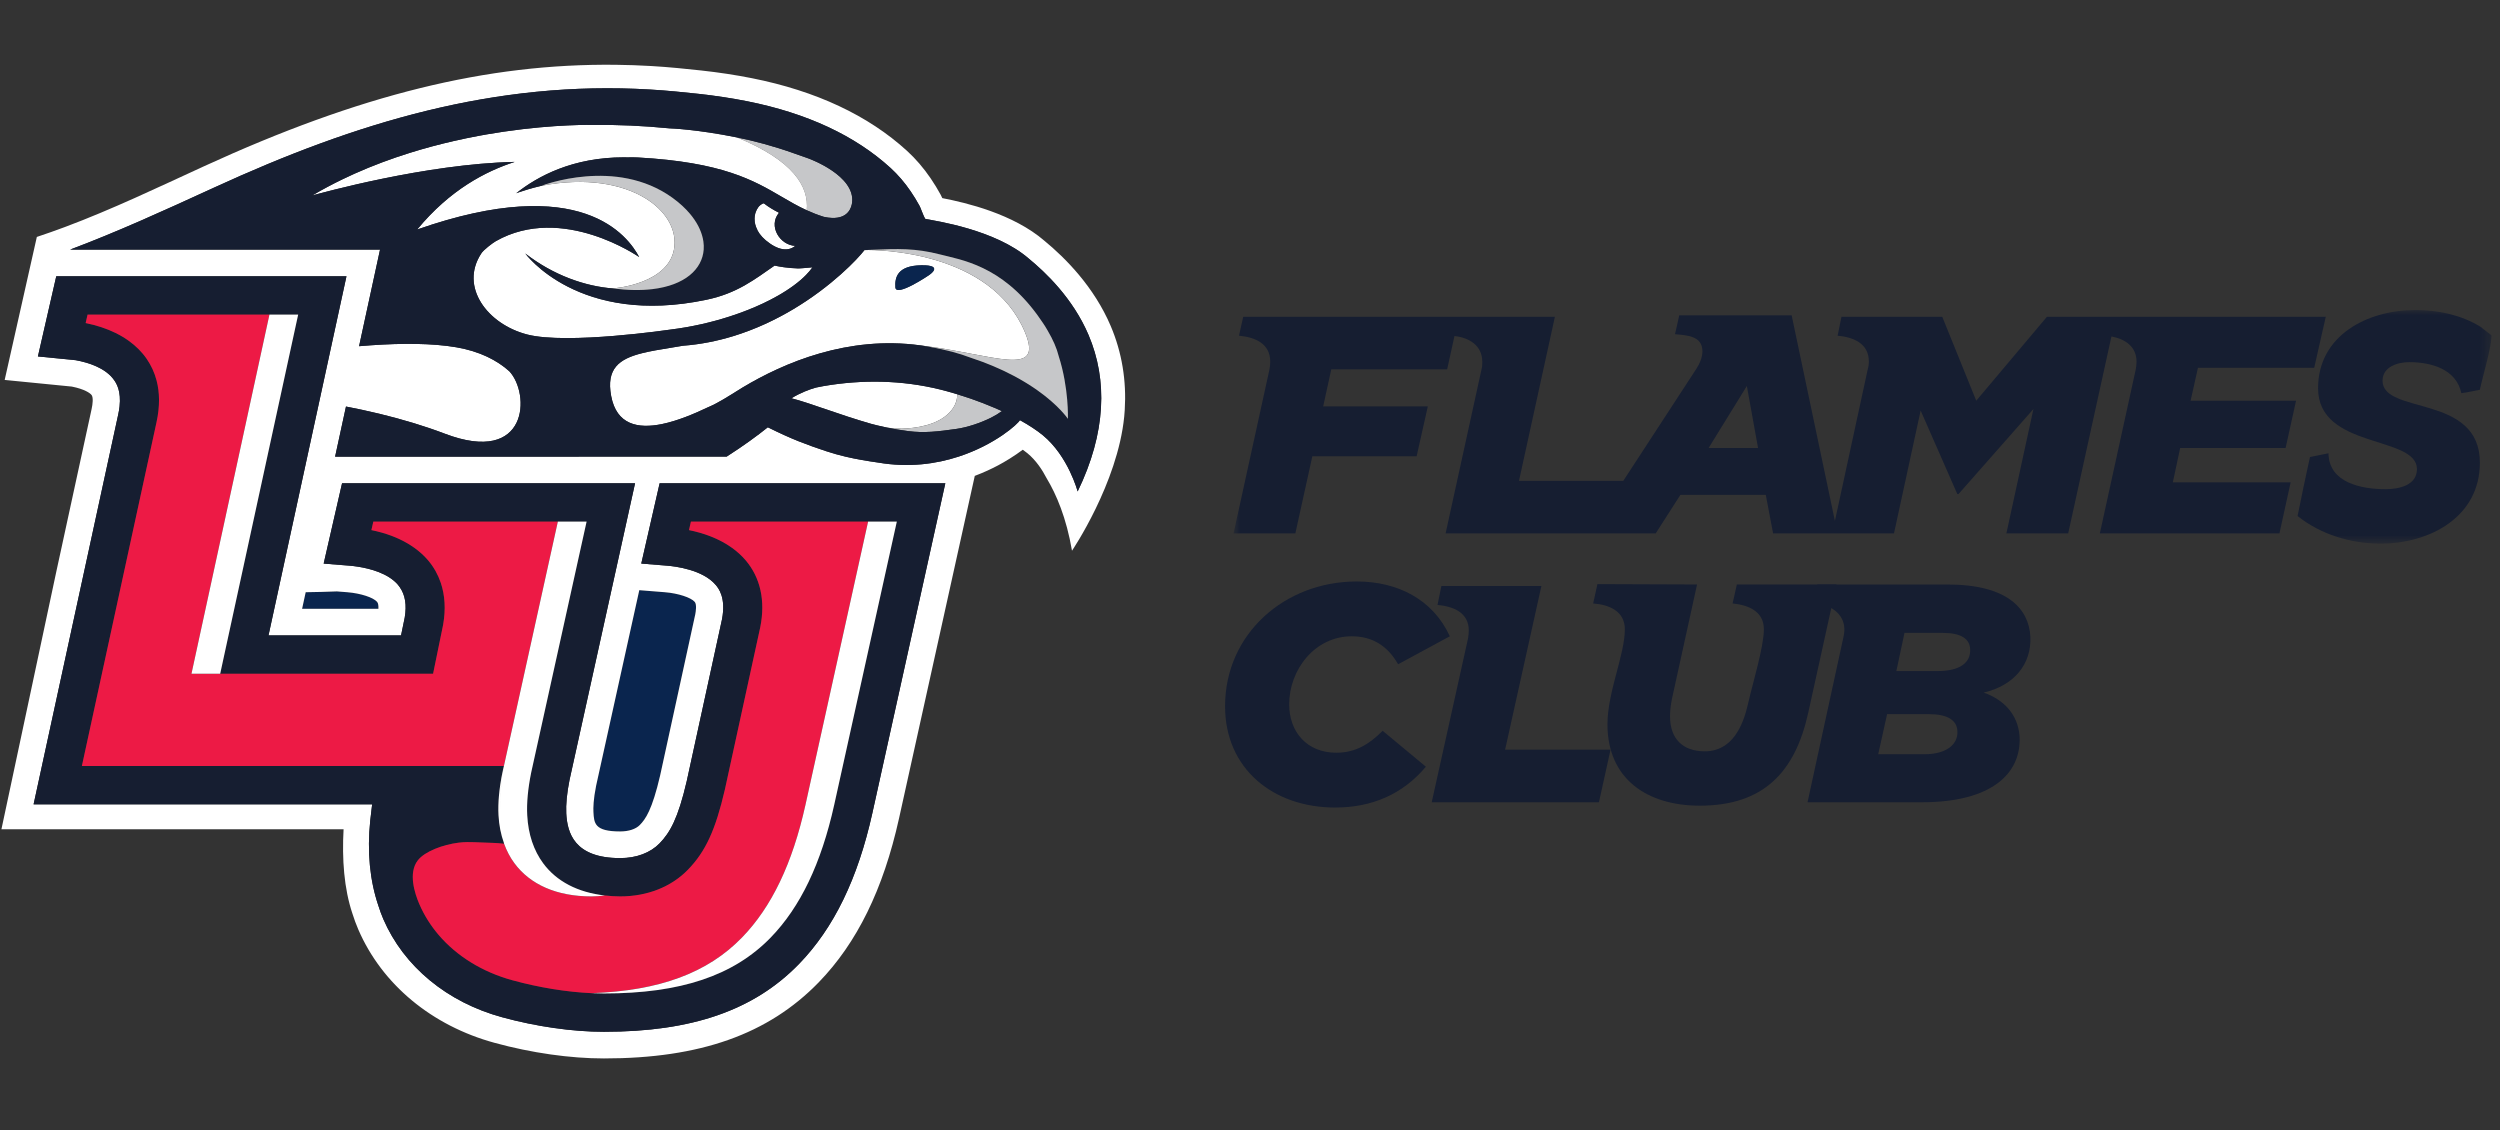
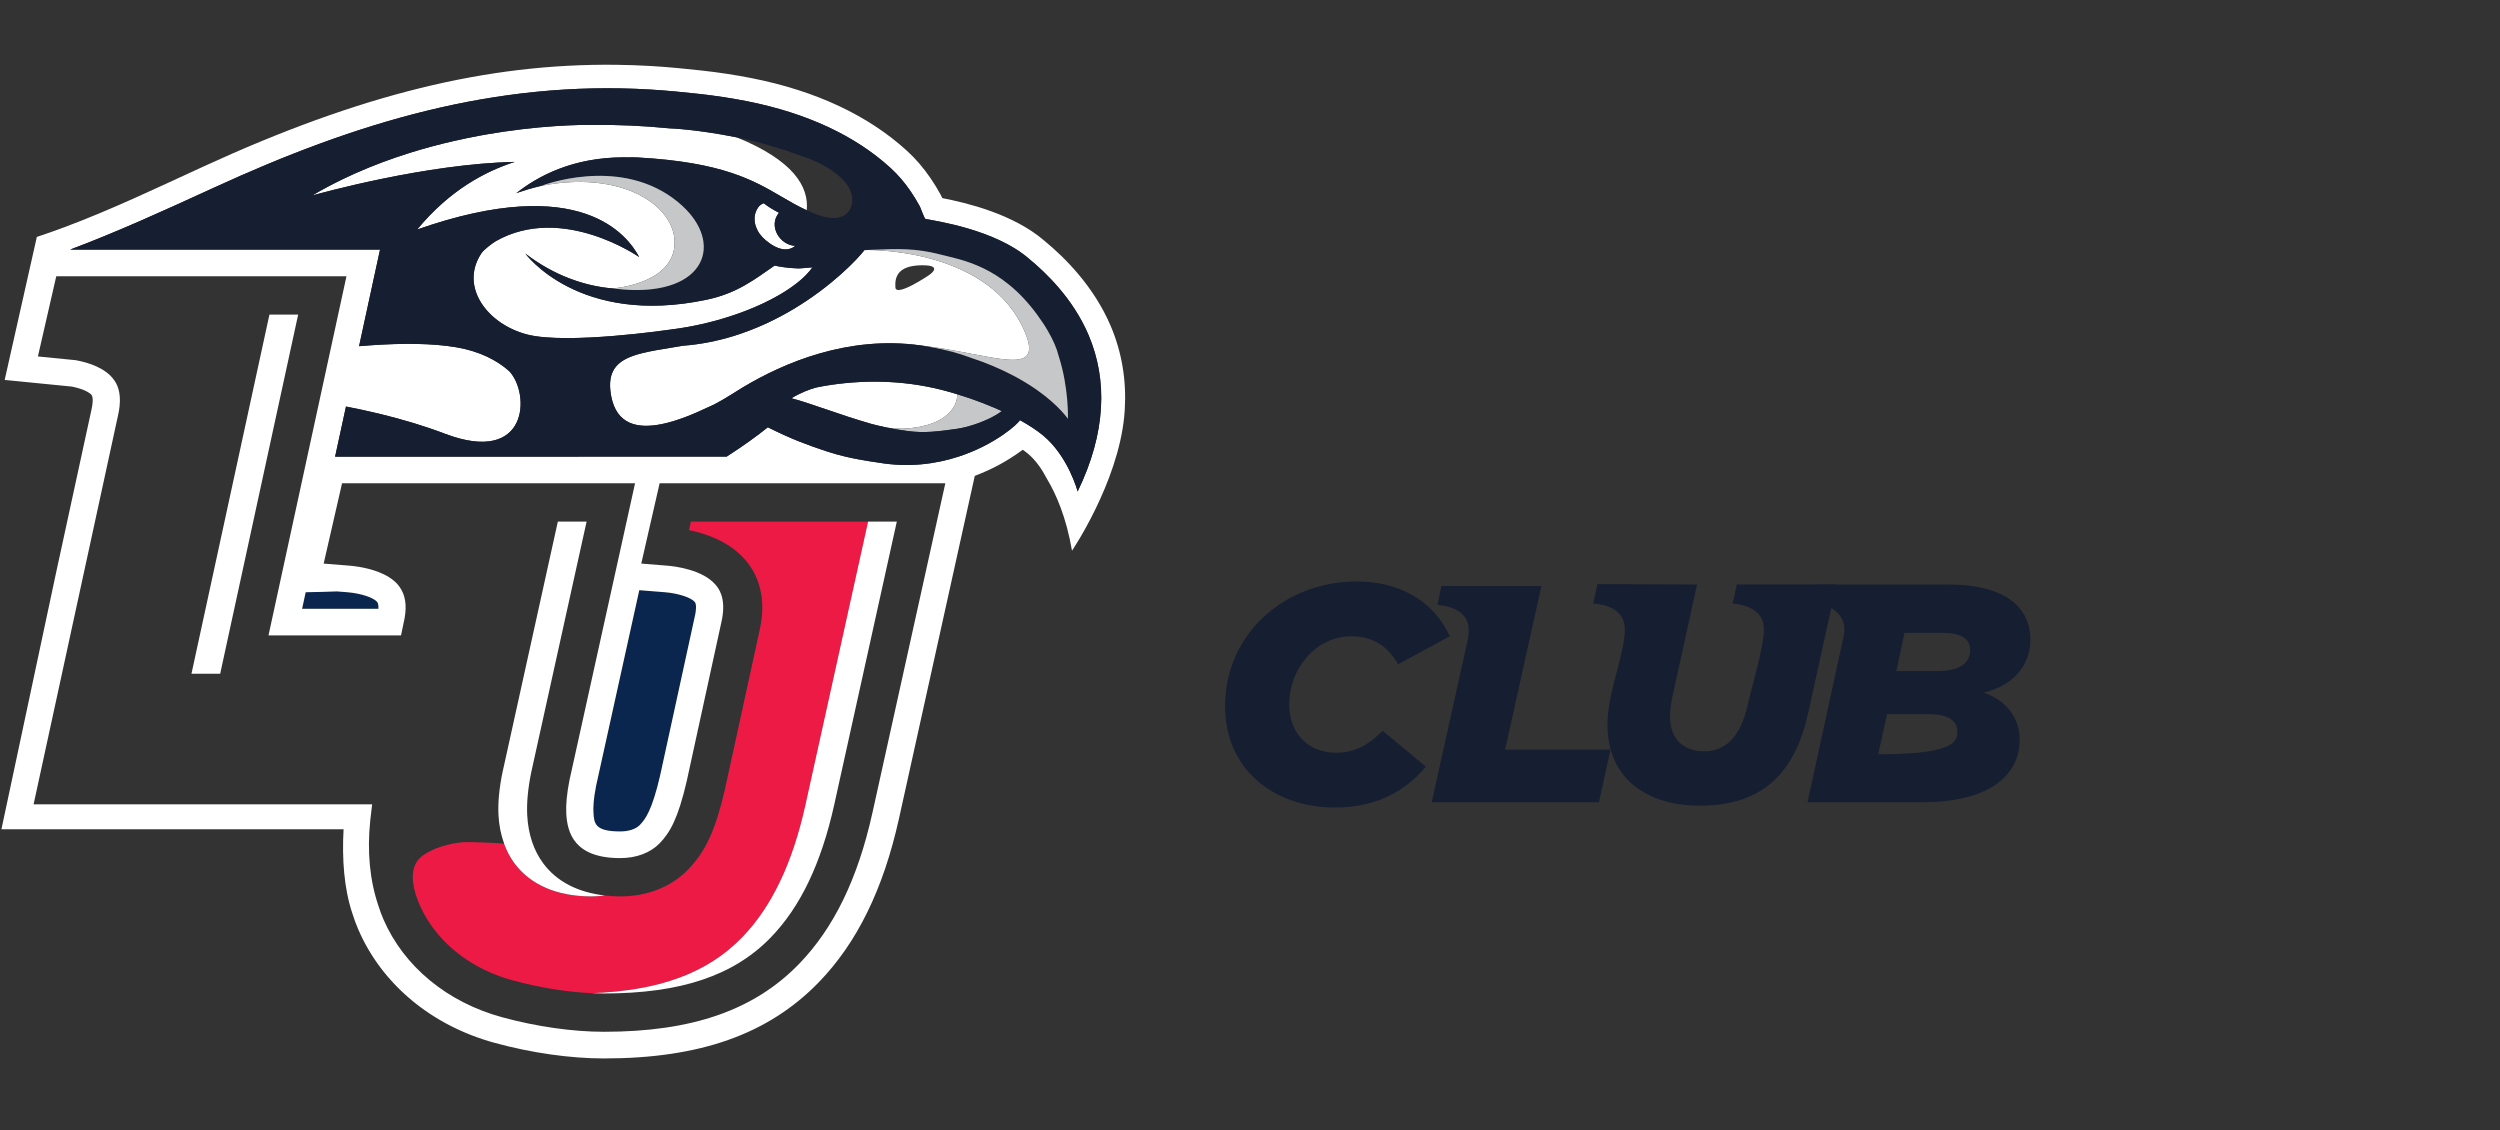
<svg xmlns="http://www.w3.org/2000/svg" xmlns:xlink="http://www.w3.org/1999/xlink" width="250" height="113" viewBox="0 0 250 113">
  <rect x="0" y="0" width="250" height="113" fill="#333333" stroke="none" />
  <defs>
    <polygon id="flamesclub-large-a" points="126.639 23.359 126.639 -.003 .848 -.003 .848 23.359 126.639 23.359" />
  </defs>
  <g fill="none" fill-rule="evenodd">
    <path fill="#0A254E" d="M59.343 81.194C59.404 82.328 59.449 83.145 62.015 83.145 62.869 83.145 63.588 82.909 63.987 82.496 64.547 81.919 65.212 81.014 66.018 77.529L69.53 61.419C69.58 61.164 69.689 60.446 69.477 60.193 69.105 59.75 67.796 59.328 66.497 59.224L63.929 59.017 59.609 78.578C59.331 79.965 59.322 80.815 59.343 81.194M30.21 60.877L37.841 60.877C37.855 60.608 37.833 60.329 37.71 60.186 37.326 59.743 36.051 59.329 34.738 59.223L33.687 59.139C32.646 59.181 31.608 59.208 30.569 59.222L30.21 60.877z" />
    <path fill="#FFF" d="M76.403,20.346 C76.355,20.308 76.246,20.362 76.142,20.434 C76.075,20.473 76.01,20.525 75.948,20.587 C75.931,20.603 75.917,20.615 75.909,20.625 C75.894,20.64 75.881,20.658 75.866,20.675 C75.856,20.689 75.846,20.702 75.834,20.715 C75.713,20.868 75.62,21.053 75.558,21.248 C75.552,21.266 75.547,21.283 75.542,21.3 C75.535,21.321 75.527,21.343 75.521,21.364 C75.52,21.372 75.52,21.38 75.518,21.387 C75.5,21.461 75.486,21.538 75.474,21.616 C75.474,21.623 75.473,21.629 75.472,21.634 C75.464,21.708 75.456,21.783 75.455,21.86 L75.456,21.866 C75.449,22.271 75.556,22.647 75.734,22.985 L75.743,23.03 C75.981,23.479 76.382,23.937 77.004,24.358 C77.073,24.405 77.139,24.449 77.206,24.491 C77.502,24.673 77.774,24.793 78.026,24.863 C78.662,25.039 79.16,24.89 79.527,24.587 C77.991,24.522 76.787,22.604 77.899,21.277 C77.366,21.002 76.829,20.686 76.403,20.346" />
-     <path fill="#C6C7C9" d="M80.673,21.026 C81.196,21.265 81.756,21.487 82.379,21.683 C82.679,21.749 82.962,21.788 83.22,21.795 C84.84,21.841 85.152,20.738 85.21,20.261 C85.541,17.575 81.003,15.901 80.837,15.84 C80.394,15.686 79.922,15.521 79.412,15.339 C77.321,14.591 75.383,14.085 73.687,13.742 C79.313,16.037 80.907,18.645 80.673,21.026" />
    <path fill="#FFF" d="M65.225 28.915C68.505 28.528 70.224 26.912 70.367 24.963 70.224 26.912 68.505 28.527 65.225 28.915M90.663 42.846C92.327 42.725 94.384 42.255 95.351 40.737 95.586 40.366 95.752 39.866 95.705 39.42 95.39 39.323 95.07 39.23 94.748 39.141 90.88 38.069 86.937 37.929 83.116 38.485 82.611 38.559 82.106 38.65 81.606 38.755 80.918 38.946 80.054 39.272 79.14 39.827 80.024 40.049 81.172 40.443 82.516 40.902 83.231 41.147 83.987 41.405 84.765 41.659 85.53 41.909 86.319 42.155 87.117 42.384 87.405 42.462 87.955 42.603 88.679 42.753 89.393 42.866 90.054 42.89 90.663 42.846" />
    <path fill="#C6C7C9" d="M98.423,40.367 C98.423,40.365 98.425,40.363 98.426,40.36 C97.563,40.024 96.652,39.706 95.705,39.419 C95.753,39.866 95.586,40.366 95.351,40.737 C94.384,42.255 92.327,42.725 90.663,42.846 C90.055,42.891 89.393,42.866 88.679,42.753 C89.281,42.878 90.005,43.006 90.806,43.109 C92.426,43.317 93.756,43.158 95.618,42.895 C96.768,42.733 98.095,42.274 99.101,41.772 C99.484,41.582 99.849,41.362 100.194,41.111 C99.937,40.993 99.691,40.885 99.457,40.785 C99.073,40.623 98.723,40.482 98.423,40.367" />
    <path fill="#FFF" d="M92.884,27.525 C92.884,27.525 89.608,29.743 89.54,28.742 C89.47,27.74 89.739,26.569 92.119,26.528 C94.498,26.487 92.884,27.525 92.884,27.525 M102.5,33.232 C99.102,25.07 87.684,24.97 86.545,25.006 C86.48,25.008 86.445,25.01 86.445,25.01 C85.764,25.901 83.215,28.596 79.345,30.91 C77.588,31.959 75.558,32.929 73.307,33.618 C71.737,34.097 70.06,34.44 68.292,34.574 C67.871,34.647 67.46,34.714 67.061,34.779 C66.007,34.95 65.044,35.108 64.211,35.317 C61.909,35.894 60.601,36.86 61.118,39.609 C61.654,42.464 63.777,42.905 66.21,42.403 C67.735,42.089 69.38,41.406 70.835,40.71 C71.078,40.61 71.334,40.486 71.595,40.35 C72.534,39.857 73.54,39.183 74.265,38.748 C78.423,36.25 84.811,33.551 92,34.532 C92.045,34.538 92.17,34.554 92.189,34.556 C99.357,35.436 104.43,37.869 102.5,33.232" />
    <path fill="#FFF" d="M107.765,49.146 C107.765,49.146 106.828,45.611 104.282,43.523 C103.675,43.025 102.895,42.515 101.99,42.014 C101.833,42.361 99.534,44.463 95.856,45.662 C93.626,46.39 90.889,46.785 87.812,46.256 C86.703,46.099 85.618,45.916 84.543,45.663 C83.884,45.507 83.229,45.325 82.577,45.106 C80.621,44.451 79.186,43.926 76.782,42.728 C75.721,43.58 74.342,44.587 72.662,45.663 L33.511,45.664 L34.598,40.654 C36.706,41.059 39.036,41.598 41.373,42.311 C42.413,42.628 43.455,42.979 44.476,43.367 C52.891,46.571 53.032,39.366 50.933,37.127 C49.7,36.016 47.938,35.124 45.637,34.729 C43.206,34.311 40.166,34.316 37.11,34.527 C36.709,34.554 36.308,34.587 35.907,34.62 L38.003,24.962 L7.005,24.962 C11.685,23.202 16.186,21.157 21.423,18.753 C35.594,12.25 49.495,8.024 65.023,8.953 C66.738,9.054 68.424,9.228 69.847,9.383 C71.54,9.569 73.18,9.818 74.723,10.126 C80.685,11.313 85.511,13.56 89.063,16.803 C89.793,17.471 90.472,18.26 91.076,19.15 C91.391,19.613 91.685,20.095 91.951,20.583 C92.01,20.69 92.078,20.863 92.156,21.067 C92.249,21.301 92.435,21.779 92.538,21.893 C93.559,22.092 99.522,22.953 102.872,25.855 C104.528,27.213 107.291,29.82 108.858,33.508 C110.765,37.994 110.618,43.262 107.765,49.146 L107.765,49.146 Z M63.929,59.017 L66.497,59.223 C67.796,59.327 69.105,59.75 69.477,60.192 C69.69,60.446 69.579,61.165 69.53,61.419 L66.018,77.529 C65.212,81.014 64.547,81.919 63.987,82.495 C63.588,82.909 62.869,83.145 62.015,83.145 C59.449,83.145 59.405,82.328 59.342,81.193 C59.322,80.814 59.331,79.965 59.61,78.578 L63.929,59.017 Z M33.687,59.14 L34.738,59.223 C36.051,59.329 37.326,59.742 37.71,60.186 C37.833,60.329 37.855,60.608 37.841,60.877 L30.21,60.877 L30.569,59.222 C31.608,59.209 32.647,59.181 33.687,59.14 L33.687,59.14 Z M94.505,48.452 L87.24,81.293 C85.781,87.873 83.378,92.815 79.899,96.399 C75.405,101.024 69.207,103.178 60.395,103.178 C57.261,103.178 53.642,102.662 50.202,101.721 C44.707,100.22 40.383,96.647 38.336,91.918 C38.15,91.482 37.984,91.036 37.838,90.567 C36.976,88.022 36.703,85.16 37.024,82.057 C37.045,81.872 37.066,81.692 37.088,81.512 L37.214,80.433 L3.359,80.433 L8.325,57.559 L8.842,55.181 L9.649,51.464 L11.364,43.561 L11.822,41.45 C11.886,41.161 11.929,40.895 11.956,40.648 C12.039,39.886 11.965,39.318 11.844,38.901 C11.712,38.447 11.525,38.174 11.428,38.032 C10.578,36.797 8.862,36.257 7.574,36.019 L3.791,35.645 L3.939,34.997 L4.908,30.765 L5.626,27.627 L17.331,27.627 L20.735,27.627 L25.027,27.627 L34.647,27.627 L33.065,34.912 L31.928,40.149 L30.711,45.753 L29.578,50.974 L28.296,56.879 L27.787,59.225 L26.85,63.541 L40.105,63.541 L40.471,61.764 C40.686,60.496 40.524,59.498 39.979,58.719 C39.918,58.632 39.857,58.545 39.786,58.464 C38.807,57.331 37.022,56.867 35.857,56.678 C35.475,56.615 35.158,56.584 34.959,56.567 L32.366,56.361 L34.205,48.329 L63.506,48.329 L62.974,50.736 L62.356,53.537 L56.949,78.013 C56.691,79.303 56.58,80.455 56.626,81.339 C56.73,83.257 57.402,85.81 62.015,85.81 C63.634,85.81 65.033,85.286 65.958,84.335 C66.992,83.27 67.805,81.862 68.672,78.118 L72.198,61.943 C72.625,59.741 71.831,58.799 71.568,58.491 C70.278,56.966 67.53,56.634 66.717,56.567 L64.127,56.358 L65.028,52.416 L65.691,49.516 L65.963,48.329 L68.064,48.329 L72.867,48.329 L85.847,48.329 L94.532,48.329 L94.505,48.452 Z M104.434,24.071 C101.323,21.391 96.64,20.277 94.23,19.812 C94.18,19.693 94.127,19.584 94.068,19.476 C93.77,18.927 93.435,18.379 93.073,17.846 C92.367,16.807 91.569,15.878 90.699,15.083 C86.817,11.539 81.603,9.096 75.2,7.821 C73.59,7.501 71.879,7.24 70.112,7.047 C68.652,6.887 66.923,6.71 65.169,6.605 C63.962,6.533 62.738,6.491 61.533,6.478 C48.674,6.342 35.99,9.472 20.406,16.624 C15.813,18.731 11.252,20.919 6.513,22.694 C5.576,23.045 4.633,23.378 3.684,23.693 L0.467,37.994 L7.176,38.657 C8.434,38.906 9.015,39.305 9.165,39.511 C9.336,39.758 9.276,40.383 9.162,40.897 L9.06,41.369 L8.511,43.895 L6.925,51.202 L6.17,54.684 L5.651,57.069 L0.142,82.929 L34.358,82.929 C34.193,85.9 34.397,88.849 35.248,91.377 C35.414,91.91 35.605,92.424 35.834,92.959 C38.205,98.44 43.175,102.57 49.472,104.287 C53.138,105.291 57.019,105.844 60.395,105.844 C70.002,105.844 76.826,103.427 81.869,98.235 C85.702,94.287 88.329,88.93 89.899,81.856 L97.478,47.588 C98.373,47.25 99.158,46.883 99.812,46.535 C100.485,46.179 101.428,45.611 102.278,44.972 C102.461,45.105 102.609,45.217 102.743,45.325 C103.597,46.026 104.227,46.982 104.663,47.825 C105.624,49.419 106.637,51.766 107.2,55.071 C107.2,55.071 111.762,48.348 112.422,41.661 C112.446,41.411 112.462,41.207 112.474,41.004 C112.658,38.067 112.194,35.24 111.073,32.604 C109.411,28.696 106.551,25.81 104.434,24.071 Z" />
    <path fill="#FFF" d="M72.998,31.638 C74.178,31.256 75.291,30.818 76.305,30.341 C76.831,30.094 77.328,29.834 77.796,29.567 C77.913,29.5 78.03,29.433 78.145,29.364 C78.281,29.282 78.415,29.2 78.545,29.116 C79.112,28.756 79.623,28.382 80.062,28.003 C80.256,27.836 80.436,27.667 80.602,27.498 C80.85,27.244 81.066,26.989 81.247,26.734 C80.974,26.767 80.672,26.794 80.344,26.813 L80.207,26.823 C80.064,26.833 79.917,26.844 79.755,26.84 C79.303,26.826 78.852,26.786 78.411,26.727 C78.085,26.683 77.767,26.626 77.458,26.559 C76.428,27.278 75.502,27.95 74.486,28.525 C74.468,28.536 74.449,28.547 74.43,28.557 C73.357,29.159 72.179,29.65 70.67,29.97 C57.856,32.682 52.524,25.344 52.524,25.344 C55.357,27.542 58.527,28.632 61.287,28.843 C61.287,28.843 61.283,28.842 61.283,28.842 C61.285,28.842 61.287,28.842 61.29,28.843 C61.397,28.838 67.082,28.408 67.443,24.62 C67.612,22.843 66.555,21.064 64.54,19.829 C62.218,18.406 58.623,17.707 54.16,18.576 C53.146,18.812 52.363,19.064 51.947,19.208 C51.851,19.241 51.775,19.268 51.72,19.289 C51.653,19.314 51.617,19.328 51.617,19.328 C53.777,17.615 57.258,15.737 62.389,15.732 C62.508,15.732 62.626,15.736 62.745,15.739 C63.097,15.729 63.443,15.728 63.777,15.747 C72.25,16.213 75.385,18.048 78.151,19.667 C78.976,20.149 79.771,20.615 80.673,21.026 C80.908,18.645 79.313,16.038 73.687,13.741 C69.666,12.927 67.023,12.835 66.986,12.837 L66.969,12.837 L66.954,12.836 C64.341,12.576 61.782,12.464 59.283,12.493 C59.283,12.493 55.609,12.396 50.376,13.165 C49.835,13.245 49.278,13.334 48.705,13.433 C48.439,13.479 48.17,13.527 47.9,13.578 C47.086,13.73 46.246,13.902 45.387,14.099 C43.956,14.426 42.471,14.819 40.961,15.292 C39.149,15.86 37.303,16.542 35.472,17.36 C35.065,17.542 34.658,17.731 34.254,17.927 C33.241,18.417 32.237,18.95 31.25,19.532 L31.256,19.539 C31.969,19.344 42.565,16.38 51.471,16.19 C48.598,17.116 45,18.965 41.717,22.951 C58.168,17.184 62.808,23.619 63.919,25.709 C63.919,25.709 56.246,20.341 49.591,24.11 C49.286,24.284 48.335,24.992 48.12,25.356 C45.946,28.672 48.72,32.414 52.719,33.45 C56.717,34.484 67.06,32.956 67.06,32.956 C69.12,32.702 71.142,32.239 72.998,31.638" />
    <path fill="#161E31" d="M106.79,41.883 C106.79,41.883 105.937,40.582 103.731,39.022 C103.075,38.559 102.297,38.072 101.388,37.59 C100.173,36.945 98.72,36.308 96.998,35.746 C95.941,35.342 94.65,34.981 92.876,34.667 C92.814,34.656 92.753,34.648 92.691,34.638 C92.673,34.634 92.655,34.63 92.637,34.626 L92.637,34.629 C92.486,34.603 92.338,34.575 92.189,34.556 C92.17,34.554 92.044,34.538 92,34.532 C84.811,33.551 78.423,36.25 74.265,38.748 C73.54,39.183 72.534,39.857 71.595,40.35 C71.334,40.486 71.078,40.61 70.835,40.71 C69.38,41.406 67.735,42.089 66.21,42.403 C63.777,42.905 61.654,42.464 61.118,39.609 C60.601,36.86 61.909,35.894 64.211,35.317 C65.044,35.108 66.007,34.95 67.061,34.779 C67.46,34.714 67.871,34.647 68.292,34.574 C70.06,34.44 71.737,34.097 73.307,33.619 C75.558,32.93 77.588,31.959 79.345,30.909 C83.215,28.596 85.764,25.9 86.445,25.01 C86.445,25.01 86.48,25.008 86.545,25.006 C86.778,24.997 87.007,24.987 87.227,24.978 C89.723,24.874 91.526,24.799 94.026,25.449 C96.074,25.981 100.116,26.524 103.743,31.509 C103.91,31.738 104.065,31.962 104.215,32.185 L104.215,32.183 C104.412,32.463 104.592,32.753 104.759,33.048 C105.309,33.984 105.681,34.841 105.866,35.602 C106.902,38.81 106.79,41.883 106.79,41.883 M99.101,41.772 C98.095,42.274 96.768,42.732 95.618,42.895 C93.756,43.158 92.426,43.318 90.806,43.109 C90.005,43.006 89.281,42.878 88.679,42.753 C87.955,42.603 87.405,42.462 87.117,42.384 C86.319,42.155 85.53,41.908 84.765,41.659 C83.987,41.405 83.231,41.147 82.517,40.901 C81.172,40.443 80.024,40.049 79.14,39.827 C80.054,39.272 80.918,38.946 81.606,38.754 C82.106,38.65 82.61,38.559 83.116,38.485 C86.937,37.929 90.88,38.069 94.748,39.141 C95.07,39.23 95.39,39.323 95.705,39.42 C96.652,39.706 97.563,40.024 98.426,40.361 C98.425,40.362 98.423,40.365 98.423,40.366 C98.723,40.482 99.073,40.623 99.457,40.785 C99.691,40.885 99.937,40.993 100.194,41.111 C99.849,41.362 99.484,41.582 99.101,41.772 M79.527,24.587 C79.161,24.89 78.662,25.039 78.027,24.863 C77.774,24.793 77.502,24.673 77.206,24.491 C77.139,24.449 77.073,24.405 77.004,24.358 C76.382,23.937 75.981,23.479 75.743,23.03 L75.734,22.985 C75.556,22.647 75.449,22.271 75.457,21.866 L75.455,21.86 C75.457,21.783 75.464,21.708 75.473,21.634 C75.474,21.629 75.474,21.623 75.474,21.617 C75.485,21.538 75.5,21.461 75.518,21.387 C75.52,21.379 75.52,21.372 75.522,21.364 C75.527,21.343 75.535,21.321 75.542,21.3 C75.547,21.283 75.552,21.266 75.559,21.248 C75.62,21.053 75.713,20.868 75.834,20.715 C75.846,20.702 75.856,20.688 75.866,20.675 C75.882,20.658 75.894,20.639 75.909,20.624 C75.917,20.615 75.931,20.603 75.948,20.587 C76.01,20.525 76.076,20.473 76.142,20.434 C76.246,20.362 76.355,20.308 76.403,20.346 C76.829,20.686 77.366,21.002 77.899,21.277 C76.787,22.604 77.991,24.522 79.527,24.587 M52.719,33.45 C48.72,32.414 45.946,28.672 48.12,25.356 C48.335,24.991 49.286,24.283 49.591,24.11 C56.246,20.341 63.919,25.709 63.919,25.709 C62.808,23.619 58.168,17.184 41.717,22.951 C45,18.965 48.598,17.116 51.471,16.19 C42.565,16.38 31.969,19.344 31.256,19.539 L31.25,19.532 C32.238,18.95 33.241,18.417 34.254,17.927 C34.658,17.731 35.065,17.542 35.472,17.36 C37.303,16.541 39.149,15.86 40.961,15.293 C42.471,14.82 43.956,14.426 45.388,14.099 C46.246,13.902 47.086,13.73 47.9,13.578 C48.17,13.527 48.439,13.479 48.705,13.433 C49.278,13.334 49.835,13.245 50.377,13.166 C55.609,12.396 59.283,12.493 59.283,12.493 C61.782,12.464 64.341,12.576 66.954,12.836 L66.969,12.837 L66.986,12.837 C67.023,12.835 69.666,12.927 73.687,13.741 C75.383,14.086 77.321,14.591 79.412,15.339 C79.921,15.521 80.394,15.686 80.837,15.84 C81.002,15.901 85.541,17.575 85.21,20.261 C85.152,20.738 84.84,21.841 83.22,21.795 C82.962,21.788 82.679,21.749 82.379,21.683 C81.756,21.487 81.196,21.265 80.673,21.026 C79.771,20.615 78.976,20.149 78.151,19.667 C75.385,18.048 72.25,16.213 63.777,15.747 C63.443,15.728 63.097,15.729 62.745,15.739 C62.626,15.735 62.508,15.732 62.389,15.732 C57.258,15.737 53.777,17.615 51.617,19.327 C51.617,19.327 51.653,19.313 51.72,19.289 C51.775,19.268 51.851,19.241 51.947,19.208 C52.363,19.064 53.146,18.812 54.16,18.576 C54.194,18.563 61.587,15.691 67.243,19.777 C67.951,20.289 68.54,20.833 69.008,21.393 C69.68,22.197 70.105,23.03 70.282,23.839 C70.291,23.877 70.296,23.915 70.303,23.954 C70.315,24.016 70.328,24.079 70.336,24.14 C70.357,24.283 70.37,24.427 70.375,24.569 C70.38,24.702 70.377,24.833 70.367,24.963 C70.224,26.912 68.505,28.528 65.225,28.915 C64.098,29.048 62.785,29.036 61.29,28.843 L61.287,28.843 C58.527,28.632 55.357,27.542 52.524,25.344 C52.524,25.344 57.856,32.682 70.67,29.97 C72.179,29.65 73.357,29.159 74.43,28.557 C74.449,28.547 74.468,28.536 74.486,28.525 C75.502,27.949 76.428,27.277 77.458,26.559 C77.767,26.626 78.085,26.683 78.411,26.727 C78.852,26.786 79.303,26.826 79.755,26.839 C79.917,26.844 80.064,26.833 80.207,26.822 L80.344,26.813 C80.672,26.794 80.974,26.767 81.247,26.734 C81.066,26.989 80.85,27.244 80.602,27.498 C80.436,27.667 80.256,27.836 80.062,28.003 C79.623,28.382 79.112,28.755 78.545,29.116 C78.415,29.2 78.281,29.282 78.145,29.364 C78.03,29.433 77.913,29.5 77.796,29.568 C77.328,29.834 76.831,30.094 76.305,30.341 C75.291,30.818 74.178,31.256 72.998,31.638 C71.142,32.239 69.12,32.702 67.06,32.956 C67.06,32.956 56.717,34.484 52.719,33.45 M102.872,25.855 C99.522,22.953 93.559,22.092 92.538,21.894 C92.435,21.779 92.249,21.301 92.156,21.067 C92.078,20.863 92.01,20.69 91.951,20.583 C91.685,20.095 91.391,19.613 91.076,19.15 C90.472,18.26 89.793,17.471 89.063,16.803 C85.511,13.56 80.685,11.313 74.723,10.125 C73.18,9.818 71.54,9.569 69.847,9.383 C68.424,9.228 66.738,9.054 65.023,8.953 C49.495,8.024 35.593,12.25 21.423,18.753 C16.185,21.157 11.685,23.202 7.005,24.962 L38.003,24.962 L35.907,34.62 C36.308,34.586 36.709,34.554 37.11,34.527 C40.166,34.316 43.206,34.311 45.637,34.729 C47.938,35.124 49.7,36.016 50.933,37.127 C53.033,39.366 52.891,46.571 44.476,43.368 C43.455,42.979 42.413,42.628 41.373,42.311 C39.036,41.598 36.706,41.06 34.598,40.654 L33.511,45.664 L72.662,45.663 C74.342,44.587 75.721,43.58 76.782,42.728 C79.186,43.926 80.621,44.451 82.577,45.106 C83.229,45.325 83.884,45.507 84.543,45.663 C85.618,45.916 86.704,46.099 87.812,46.256 C90.889,46.786 93.626,46.39 95.856,45.662 C99.534,44.463 101.833,42.361 101.99,42.014 C102.895,42.514 103.675,43.026 104.281,43.522 C106.828,45.611 107.765,49.146 107.765,49.146 C110.618,43.262 110.765,37.994 108.858,33.508 C107.291,29.82 104.528,27.213 102.872,25.855" />
-     <path fill="#0A254E" d="M92.118,26.528 C89.739,26.569 89.471,27.74 89.54,28.742 C89.608,29.743 92.883,27.526 92.883,27.526 C92.883,27.526 94.498,26.487 92.118,26.528" />
    <path fill="#C6C7C9" d="M64.54,19.829 C66.554,21.064 67.612,22.844 67.444,24.62 C67.082,28.408 61.397,28.838 61.29,28.843 C62.785,29.036 64.098,29.048 65.225,28.915 C68.505,28.527 70.224,26.911 70.367,24.963 C70.377,24.833 70.379,24.702 70.375,24.569 C70.37,24.426 70.358,24.284 70.337,24.14 C70.327,24.078 70.315,24.016 70.303,23.954 C70.295,23.916 70.291,23.877 70.282,23.839 C70.105,23.03 69.68,22.197 69.008,21.393 C68.54,20.833 67.951,20.289 67.243,19.777 C61.587,15.691 54.193,18.562 54.16,18.577 C58.623,17.707 62.218,18.406 64.54,19.829" />
    <path fill="#C6C7C9" d="M61.289 28.843L61.292 28.843C61.289 28.843 61.286 28.843 61.283 28.842 61.283 28.842 61.288 28.843 61.289 28.843M104.759 33.048C104.592 32.753 104.412 32.463 104.215 32.183L104.215 32.185C104.065 31.962 103.91 31.738 103.743 31.509 100.116 26.524 96.074 25.982 94.025 25.449 91.526 24.799 89.724 24.874 87.228 24.978 87.006 24.987 86.778 24.997 86.545 25.006 87.684 24.97 99.102 25.07 102.5 33.232 104.43 37.869 99.357 35.436 92.188 34.556 92.338 34.575 92.487 34.603 92.637 34.629L92.637 34.626C92.655 34.63 92.673 34.634 92.691 34.638 92.752 34.648 92.815 34.656 92.876 34.667 94.65 34.981 95.94 35.342 96.998 35.746 98.719 36.308 100.173 36.945 101.389 37.59 102.298 38.072 103.074 38.559 103.731 39.022 105.937 40.582 106.79 41.883 106.79 41.883 106.79 41.883 106.902 38.81 105.866 35.602 105.681 34.841 105.309 33.983 104.759 33.048" />
    <path fill="#0A254E" d="M50.011,80.955 C49.972,78.569 50.521,76.602 50.521,76.602 L50.516,76.602 C50.456,76.82 49.97,78.703 50.011,80.955" />
-     <path fill="#161E31" d="M87.677,52.159 L89.682,52.159 L83.421,80.48 C82.116,86.354 80.038,90.695 77.067,93.756 C73.361,97.571 68.063,99.347 60.395,99.347 C59.994,99.347 59.581,99.335 59.162,99.317 C56.671,99.204 53.91,98.758 51.253,98.03 C48.238,97.207 45.681,95.616 43.869,93.501 C43.074,92.569 42.42,91.536 41.937,90.422 C41.463,89.322 40.808,87.289 41.782,86.034 C42.48,85.131 44.307,84.461 45.858,84.267 C46.157,84.231 46.443,84.209 46.711,84.209 C46.867,84.209 46.998,84.211 47.112,84.212 C47.266,84.217 47.388,84.218 47.46,84.22 L49.368,84.292 C50.044,84.315 50.412,84.393 50.412,84.393 C50.408,84.38 50.406,84.369 50.404,84.358 C50.398,84.335 50.394,84.312 50.39,84.291 C50.09,83.45 49.903,82.527 49.85,81.52 C49.782,80.299 49.917,78.854 50.248,77.218 L50.386,76.602 L50.205,76.602 L50.111,76.602 L48.357,76.602 L47.331,76.602 L45.485,76.602 L8.188,76.602 L8.538,74.988 L12.199,58.125 L12.709,55.775 L13.587,51.736 L15.426,43.262 L15.646,42.249 C15.823,41.451 15.907,40.688 15.902,39.962 C15.898,39.294 15.816,38.657 15.659,38.054 C15.456,37.276 15.126,36.553 14.67,35.89 C14.168,35.159 13.552,34.57 12.882,34.086 C12.021,33.468 11.071,33.032 10.147,32.724 C9.603,32.544 9.067,32.407 8.564,32.306 L8.756,31.458 L9.419,31.458 L13.585,31.458 L24.943,31.458 L26.944,31.458 L27.817,31.458 L29.817,31.458 L28.943,35.482 L28.042,39.629 L27.09,44.015 L26.782,45.434 L25.649,50.653 L25.446,51.589 L24.318,56.785 L23.811,59.117 L22.369,65.758 L22.02,67.373 L40.435,67.373 L43.308,67.373 L44.308,62.5 L44.314,62.457 C44.583,60.937 44.497,59.525 44.075,58.275 C43.8,57.462 43.385,56.719 42.828,56.057 C42.808,56.034 42.792,56.011 42.772,55.989 C42.367,55.521 41.913,55.123 41.432,54.779 C40.077,53.807 38.496,53.284 37.139,53.011 L37.333,52.159 L37.97,52.159 L53.783,52.159 L55.785,52.159 L56.657,52.159 L58.66,52.159 L58.601,52.426 L58.007,55.113 L53.121,77.241 C52.791,78.876 52.656,80.322 52.724,81.541 C52.824,83.439 53.375,85.051 54.314,86.323 C55.645,88.13 57.766,89.247 60.49,89.549 C60.981,89.603 61.485,89.641 62.015,89.641 C64.716,89.641 67.121,88.695 68.792,86.972 C70.554,85.162 71.552,82.992 72.487,78.954 L76.029,62.703 C76.549,60.086 76.049,57.785 74.58,56.048 C74.17,55.562 73.71,55.149 73.217,54.795 C71.859,53.813 70.265,53.288 68.899,53.011 L69.092,52.159 L69.745,52.159 L84.805,52.159 L86.81,52.159 L87.677,52.159 Z M72.866,48.328 L68.064,48.328 L65.963,48.328 L65.691,49.516 L65.028,52.416 L64.127,56.358 L66.717,56.568 C67.53,56.634 70.279,56.966 71.569,58.491 C71.831,58.799 72.625,59.741 72.198,61.943 L68.672,78.119 C67.805,81.861 66.992,83.27 65.958,84.335 C65.033,85.286 63.634,85.81 62.015,85.81 C57.402,85.81 56.73,83.257 56.626,81.338 C56.58,80.455 56.691,79.303 56.949,78.013 L62.356,53.537 L62.974,50.736 L63.506,48.328 L34.205,48.328 L32.366,56.36 L34.959,56.568 C35.158,56.584 35.474,56.616 35.857,56.678 C37.022,56.866 38.807,57.331 39.786,58.464 C39.857,58.545 39.919,58.632 39.979,58.719 C40.524,59.498 40.686,60.496 40.471,61.764 L40.105,63.542 L26.85,63.542 L27.787,59.225 L28.296,56.879 L29.578,50.974 L30.711,45.753 L31.928,40.149 L33.065,34.912 L34.647,27.627 L25.027,27.627 L20.735,27.627 L17.331,27.627 L5.626,27.627 L4.908,30.764 L3.939,34.997 L3.791,35.645 L7.573,36.019 C8.862,36.257 10.578,36.797 11.428,38.032 C11.525,38.173 11.712,38.447 11.844,38.901 C11.965,39.317 12.039,39.886 11.956,40.648 C11.928,40.895 11.886,41.161 11.822,41.45 L11.364,43.56 L9.648,51.464 L8.842,55.181 L8.325,57.56 L3.359,80.433 L37.214,80.433 L37.088,81.511 C37.066,81.692 37.045,81.873 37.024,82.058 C36.703,85.16 36.976,88.022 37.838,90.567 C37.984,91.036 38.15,91.482 38.336,91.918 C40.383,96.647 44.707,100.22 50.202,101.721 C53.642,102.662 57.261,103.178 60.395,103.178 C69.207,103.178 75.405,101.024 79.899,96.399 C83.378,92.815 85.781,87.873 87.24,81.293 L94.505,48.452 L94.532,48.328 L85.848,48.328 L72.866,48.328 Z" />
    <path fill="#ED1A45" d="M69.745,52.159 L69.092,52.159 L68.899,53.011 C70.265,53.288 71.859,53.813 73.217,54.795 C73.709,55.149 74.17,55.562 74.58,56.048 C76.049,57.785 76.549,60.086 76.03,62.703 L72.487,78.954 C71.553,82.992 70.554,85.162 68.792,86.972 C67.121,88.695 64.716,89.641 62.015,89.641 C61.485,89.641 60.981,89.603 60.49,89.549 C60.051,89.603 59.601,89.641 59.141,89.641 C55.672,89.641 53.013,88.454 51.442,86.323 C51.011,85.739 50.666,85.081 50.404,84.358 C50.412,84.393 50.044,84.315 49.369,84.292 L47.46,84.22 C47.388,84.218 47.266,84.217 47.112,84.212 C46.998,84.211 46.867,84.209 46.711,84.209 C46.443,84.209 46.157,84.231 45.858,84.267 C44.307,84.461 42.48,85.131 41.782,86.034 C40.808,87.289 41.463,89.322 41.937,90.422 C42.42,91.536 43.074,92.569 43.869,93.501 C45.682,95.616 48.238,97.207 51.253,98.03 C53.91,98.758 56.671,99.204 59.162,99.317 C65.953,99.075 70.759,97.294 74.194,93.756 C77.167,90.695 79.242,86.354 80.548,80.48 L86.81,52.159 L84.805,52.159 L69.745,52.159 Z" />
-     <path fill="#ED1A45" d="M54.924,56.058 L55.503,53.435 L55.785,52.159 L53.783,52.159 L37.971,52.159 L37.333,52.159 L37.139,53.011 C38.496,53.284 40.077,53.807 41.432,54.779 C41.913,55.123 42.367,55.521 42.772,55.989 C42.792,56.011 42.809,56.034 42.828,56.057 C43.385,56.719 43.8,57.462 44.075,58.275 C44.497,59.525 44.583,60.937 44.315,62.457 L44.308,62.5 L43.308,67.373 L40.434,67.373 L22.02,67.373 L19.147,67.373 L19.497,65.758 L20.973,58.961 L21.477,56.637 L22.532,51.782 L22.563,51.634 L24.298,43.644 L24.33,43.495 L25.205,39.463 L25.96,35.988 L26.944,31.458 L24.944,31.458 L13.585,31.458 L9.419,31.458 L8.757,31.458 L8.564,32.306 C9.067,32.407 9.603,32.544 10.147,32.724 C11.071,33.032 12.021,33.468 12.882,34.086 C13.552,34.57 14.167,35.159 14.671,35.89 C15.126,36.553 15.456,37.276 15.659,38.054 C15.816,38.657 15.898,39.294 15.902,39.962 C15.907,40.688 15.823,41.451 15.646,42.249 L15.426,43.262 L13.586,51.736 L12.709,55.775 L12.199,58.125 L8.538,74.988 L8.188,76.602 L45.485,76.602 L47.331,76.602 L48.357,76.602 L50.111,76.602 L50.205,76.602 L50.386,76.602 C50.387,76.589 50.39,76.58 50.39,76.58 C50.39,76.58 50.387,76.589 50.386,76.602 L50.39,76.602 L54.924,56.058 Z" />
    <path fill="#FFF" d="M59.141,89.641 C59.601,89.641 60.051,89.604 60.49,89.549 C57.766,89.246 55.645,88.13 54.314,86.323 C53.375,85.051 52.824,83.439 52.724,81.541 C52.656,80.322 52.79,78.876 53.121,77.241 L58.007,55.113 L58.601,52.426 L58.66,52.159 L56.657,52.159 L55.785,52.159 L55.503,53.435 L54.924,56.058 L50.39,76.602 C50.39,76.602 49.981,78.569 50.011,80.955 C49.98,78.703 50.341,76.82 50.386,76.602 L50.248,77.218 C49.917,78.854 49.783,80.299 49.85,81.519 C49.903,82.526 50.09,83.45 50.39,84.29 C50.394,84.313 50.398,84.335 50.404,84.358 C50.666,85.081 51.01,85.74 51.442,86.323 C53.013,88.454 55.671,89.641 59.141,89.641" />
    <path d="M50.386,76.609 C50.387,76.591 50.392,76.581 50.392,76.581" />
    <polygon fill="#FFF" points="25.205 39.462 24.33 43.495 24.298 43.644 22.563 51.634 22.532 51.782 21.477 56.637 20.973 58.961 19.497 65.758 19.147 67.373 22.02 67.373 22.369 65.758 23.811 59.117 24.318 56.785 25.446 51.589 25.649 50.652 26.782 45.434 27.09 44.015 28.043 39.629 28.943 35.482 29.817 31.457 27.817 31.457 26.944 31.457 25.96 35.988" />
    <path fill="#FFF" d="M74.194,93.756 C70.759,97.294 65.953,99.075 59.162,99.317 C59.581,99.335 59.993,99.347 60.395,99.347 C68.063,99.347 73.362,97.571 77.067,93.756 C80.038,90.695 82.116,86.354 83.421,80.48 L89.682,52.159 L87.677,52.159 L86.81,52.159 L80.547,80.48 C79.243,86.354 77.167,90.695 74.194,93.756" />
    <g transform="translate(122.507 30.799)">
      <g transform="translate(0 .204)">
        <mask id="flamesclub-large-b" fill="#fff">
          <use xlink:href="#flamesclub-large-a" />
        </mask>
-         <path fill="#161E31" d="M115.748,7.066 C115.748,10.505 125.481,8.35 125.481,15.268 C125.481,20.674 120.498,23.359 115.554,23.359 C112.582,23.359 109.57,22.452 107.251,20.6 C107.638,18.634 108.062,16.669 108.489,14.701 L110.34,14.324 C110.381,17.273 113.625,17.916 116.057,17.916 C117.371,17.916 119.187,17.537 119.187,15.911 C119.187,12.509 109.3,13.946 109.3,7.821 C109.3,2.528 114.243,-0.003 119.03,-0.003 C121.311,-0.003 123.59,0.487 125.521,1.66 C125.674,1.773 126.639,2.528 126.639,2.528 C126.639,3.776 125.752,6.649 125.481,7.973 C124.864,8.086 124.247,8.238 123.627,8.314 C123.126,5.931 120.654,5.212 118.413,5.212 C117.216,5.212 115.748,5.705 115.748,7.066 L115.748,7.066 Z M53.298,13.795 L52.178,7.595 L48.355,13.795 L53.298,13.795 Z M95.51,13.795 L94.776,17.233 L106.557,17.233 L105.437,22.337 L87.477,22.337 L91.07,5.931 C91.109,5.666 91.147,5.401 91.147,5.175 C91.147,3.664 90.026,2.907 88.637,2.642 L84.311,22.337 L78.131,22.337 L80.835,9.9 L73.343,18.406 L73.226,18.406 L69.557,10.051 L66.892,22.337 L54.803,22.337 L54.07,18.481 L45.534,18.481 L43.062,22.337 L22.053,22.337 L25.645,5.931 C25.722,5.666 25.722,5.44 25.722,5.175 C25.722,3.55 24.408,2.756 22.94,2.603 L22.207,5.931 L10.621,5.931 L9.81,9.636 L20.275,9.636 L19.155,14.625 L8.727,14.625 L7.028,22.337 L0.848,22.337 L4.441,5.931 C4.48,5.666 4.517,5.44 4.517,5.175 C4.517,3.322 2.973,2.718 1.391,2.567 L1.815,0.676 L32.982,0.676 L29.391,17.084 L39.819,17.084 L47.118,5.894 C47.465,5.365 47.735,4.722 47.735,4.117 C47.735,2.567 46.153,2.528 44.994,2.416 L45.419,0.527 L56.658,0.527 L60.984,21.09 L64.266,5.931 C64.344,5.666 64.381,5.44 64.381,5.175 C64.381,3.322 62.836,2.718 61.255,2.567 L61.638,0.676 L71.719,0.676 L75.118,9.068 L82.186,0.676 L110.07,0.676 L108.913,5.78 L97.288,5.78 L96.554,9.068 L107.098,9.068 L106.054,13.795 L95.51,13.795 Z" mask="url(#flamesclub-large-b)" />
      </g>
      <g fill="#161E31" transform="translate(0 27.348)">
        <path d="M13.17,-5.68823672e-15 C17.225,-5.68823672e-15 20.779,1.776 22.476,5.482 L17.303,8.28 C16.298,6.503 14.791,5.482 12.667,5.482 C8.96,5.482 6.411,8.845 6.411,12.286 C6.411,15.045 8.186,17.125 11.122,17.125 C13.053,17.125 14.444,16.257 15.758,14.932 L20.082,18.523 C17.766,21.284 14.675,22.607 11.005,22.607 C4.827,22.607 -1.52766688e-13,18.751 -1.52766688e-13,12.475 C-1.52766688e-13,5.253 5.948,-5.68823672e-15 13.17,-5.68823672e-15" />
        <path d="M28.003,16.822 L38.547,16.822 L37.387,22.077 L20.665,22.077 L24.294,5.707 C24.333,5.443 24.372,5.179 24.372,4.915 C24.372,3.101 22.828,2.494 21.244,2.345 L21.631,0.454 L31.633,0.454 L28.003,16.822 Z" />
        <path d="M51.178,0.301 L61.142,0.301 L58.321,13.108 C57.01,19.076 53.841,22.42 47.469,22.42 C42.216,22.42 38.239,19.76 38.239,14.286 C38.239,11.057 39.977,7.332 39.977,4.785 C39.977,2.961 38.393,2.314 36.809,2.2 L37.234,0.263 L47.199,0.301 L44.687,11.74 C44.574,12.31 44.497,12.919 44.497,13.489 C44.497,15.693 45.731,16.985 47.972,16.985 C50.715,16.985 51.796,14.439 52.296,12.235 C52.723,10.295 53.88,6.572 53.88,4.785 C53.88,2.961 52.296,2.352 50.752,2.2 L51.178,0.301 Z" />
-         <path d="M74.507,6.768 C74.468,5.746 73.62,5.142 71.765,5.142 L67.942,5.142 L67.129,8.959 L71.262,8.959 C73.463,8.959 74.584,8.127 74.507,6.768 M73.233,14.97 C73.193,13.873 72.229,13.269 70.414,13.269 L66.204,13.269 L65.314,17.276 L69.95,17.276 C72.073,17.276 73.31,16.332 73.233,14.97 M79.451,15.5 C79.644,19.241 76.593,22.078 69.717,22.078 L58.246,22.078 L61.838,5.557 C62.032,4.725 61.916,4.045 61.531,3.478 C60.988,2.684 60.063,2.344 59.33,2.269 L58.789,2.23 L59.213,0.303 L72.229,0.303 C78.29,0.303 80.378,2.759 80.531,5.52 C80.648,8.28 78.91,10.396 75.858,11.114 C77.829,11.793 79.297,13.269 79.451,15.5" />
+         <path d="M74.507,6.768 C74.468,5.746 73.62,5.142 71.765,5.142 L67.942,5.142 L67.129,8.959 L71.262,8.959 C73.463,8.959 74.584,8.127 74.507,6.768 M73.233,14.97 C73.193,13.873 72.229,13.269 70.414,13.269 L66.204,13.269 L65.314,17.276 C72.073,17.276 73.31,16.332 73.233,14.97 M79.451,15.5 C79.644,19.241 76.593,22.078 69.717,22.078 L58.246,22.078 L61.838,5.557 C62.032,4.725 61.916,4.045 61.531,3.478 C60.988,2.684 60.063,2.344 59.33,2.269 L58.789,2.23 L59.213,0.303 L72.229,0.303 C78.29,0.303 80.378,2.759 80.531,5.52 C80.648,8.28 78.91,10.396 75.858,11.114 C77.829,11.793 79.297,13.269 79.451,15.5" />
      </g>
    </g>
  </g>
</svg>